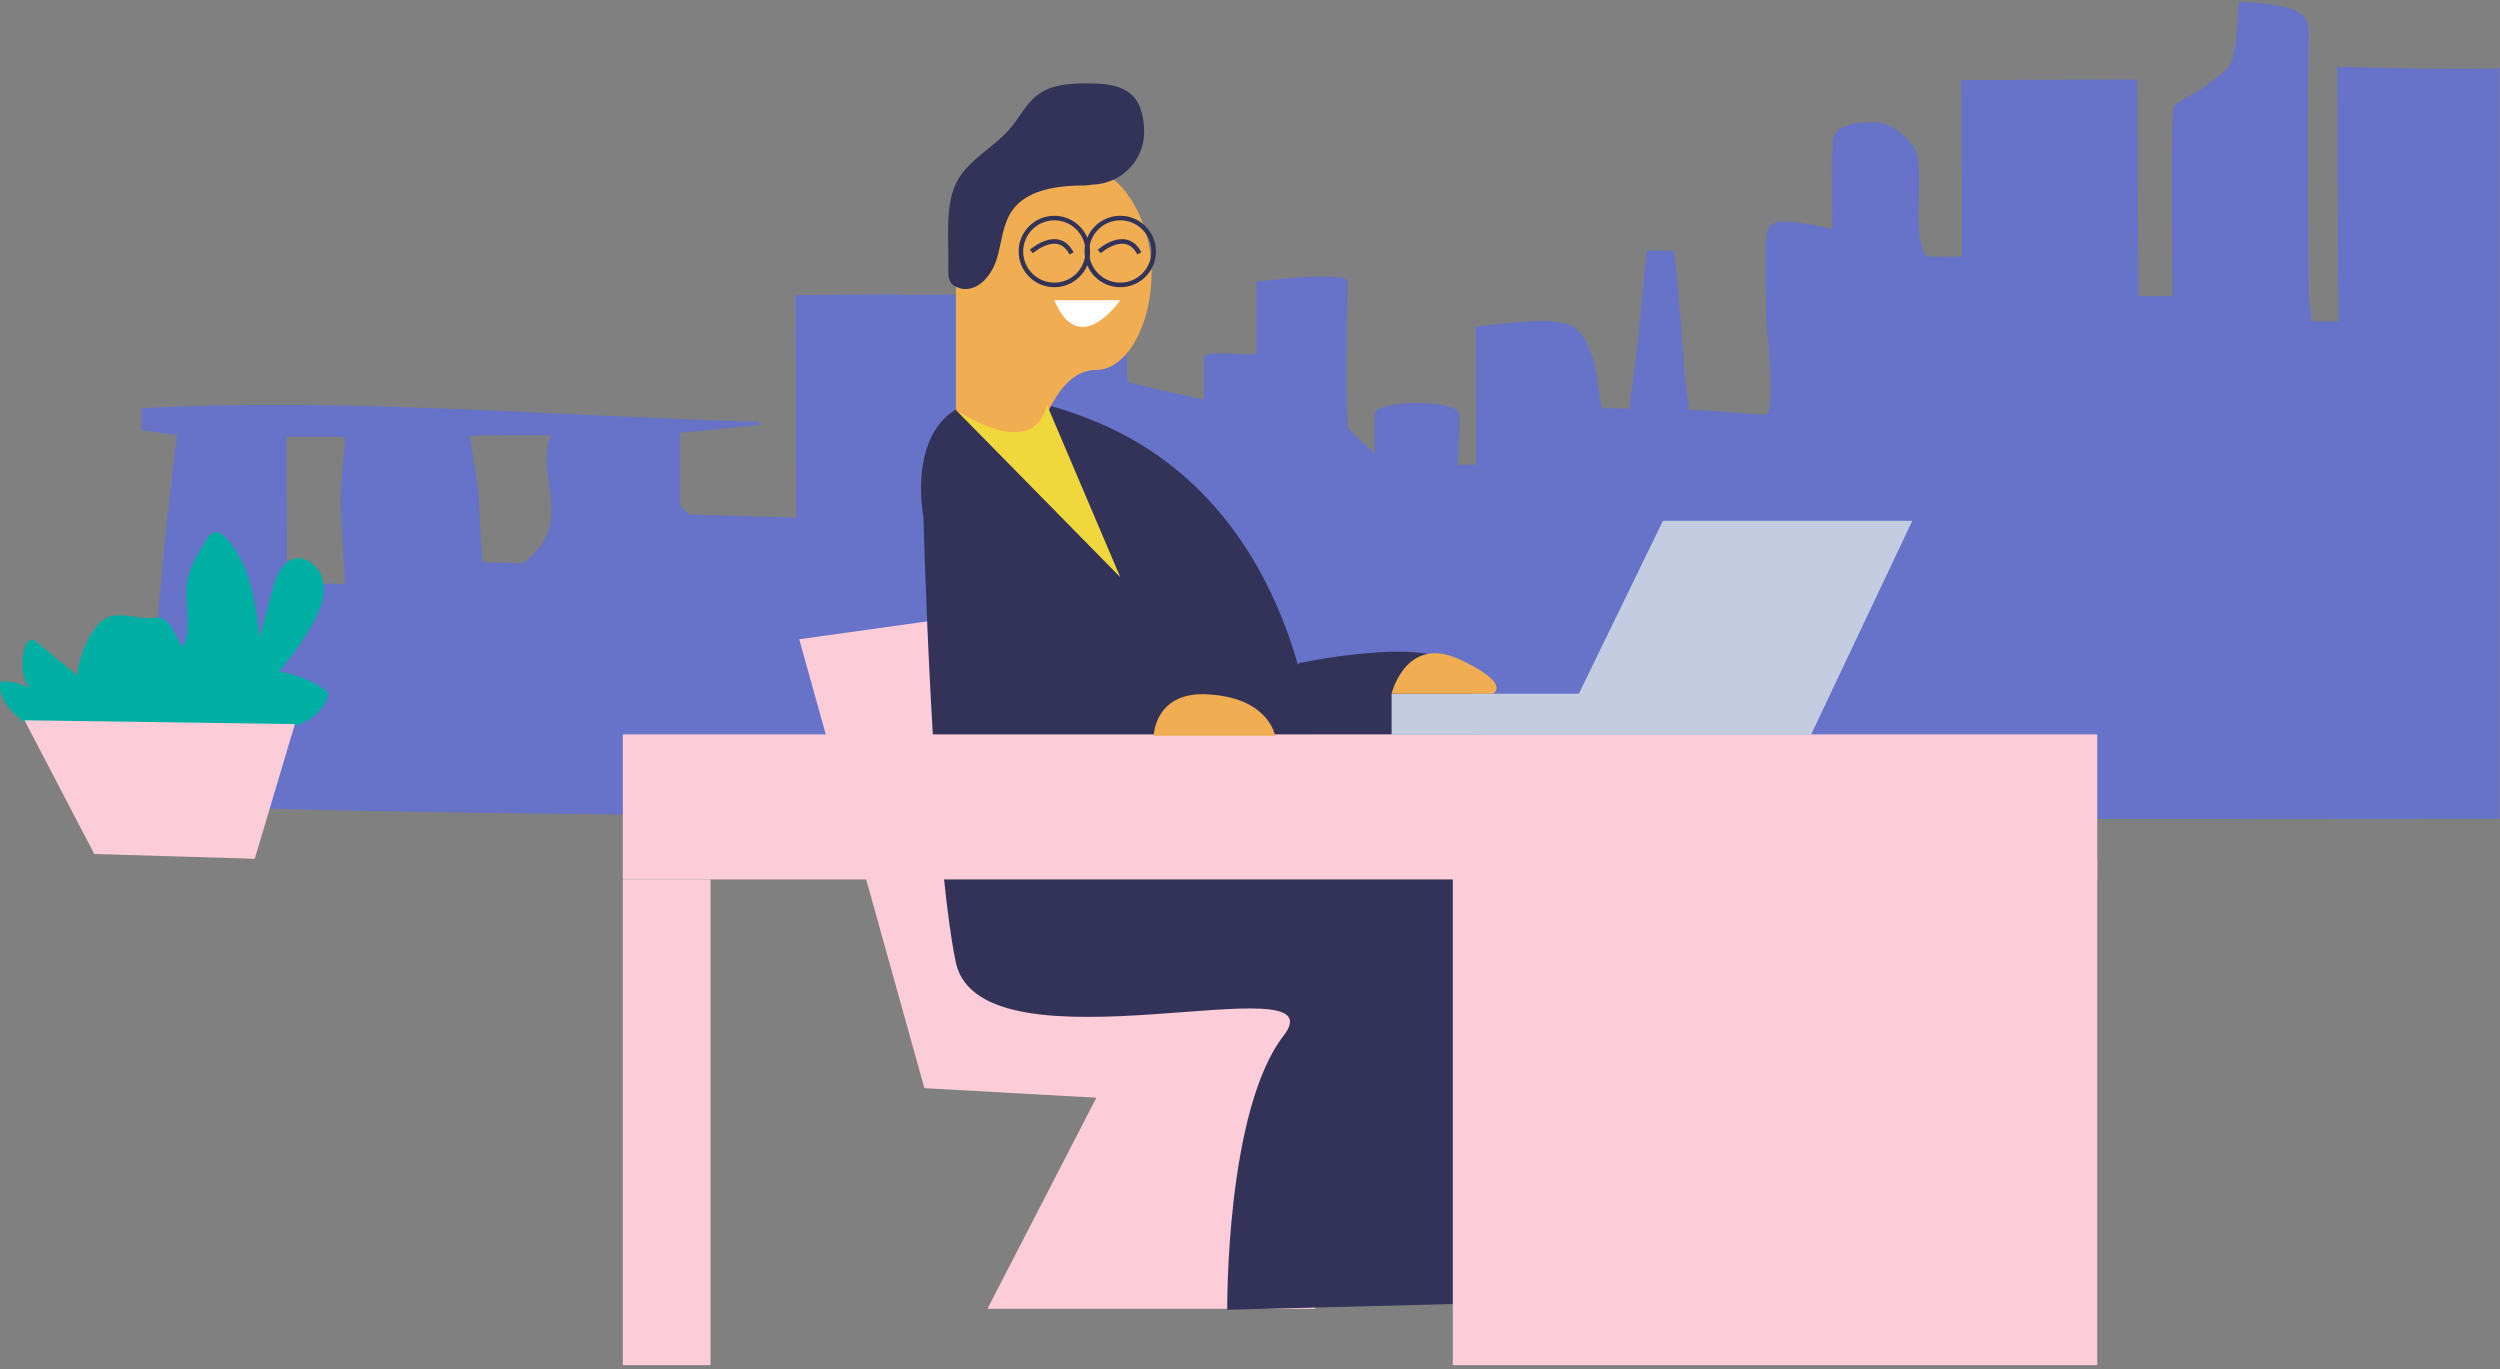
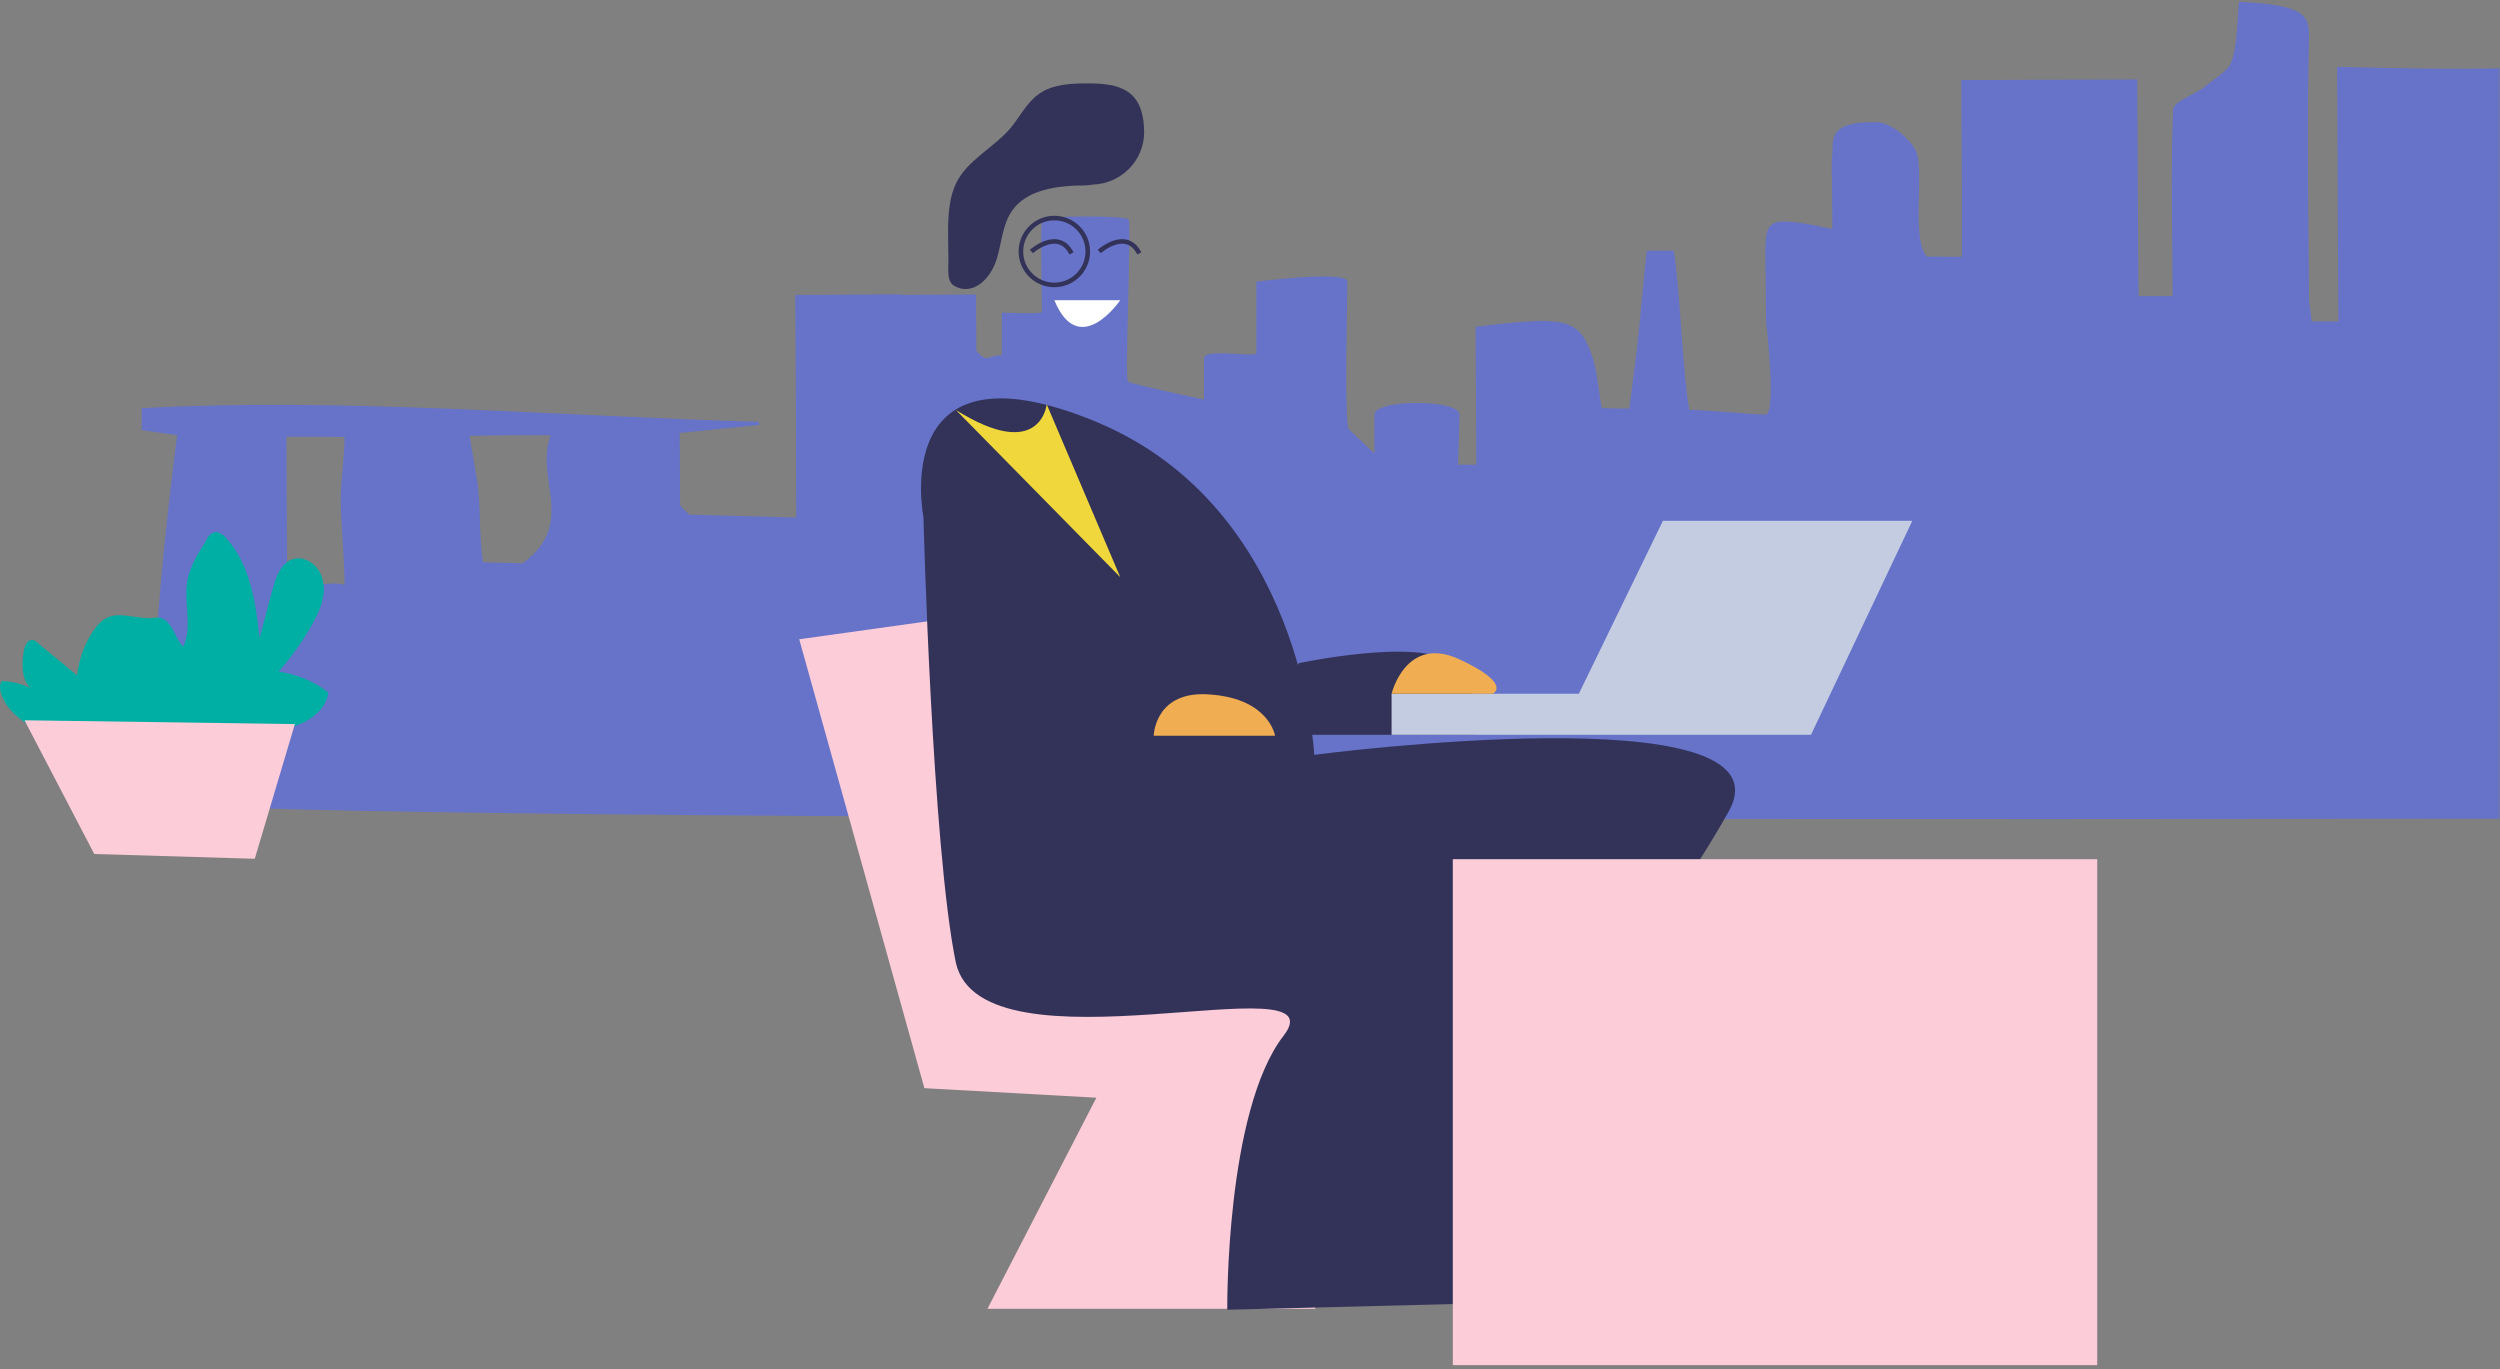
<svg xmlns="http://www.w3.org/2000/svg" xmlns:xlink="http://www.w3.org/1999/xlink" width="546px" height="299px" viewBox="0 0 546 299">
  <rect x="0" y="0" width="546" height="299" fill="#808080" stroke="none" />
  <title>Pic-1</title>
  <desc>Created with Sketch.</desc>
  <defs>
    <rect id="path-1" x="0" y="0" width="547" height="305" />
  </defs>
  <g id="Page-1" stroke="none" stroke-width="1" fill="none" fill-rule="evenodd">
    <g id="Pic-1" transform="translate(-1, -3)">
      <mask id="mask-2" fill="white">
        <use xlink:href="#path-1" />
      </mask>
      <g id="Rectangle" />
      <g id="Group" mask="url(#mask-2)">
        <g transform="translate(1, 3)">
          <path d="M609.999,25.256 C609.435,24.556 582.569,24.431 572.4,24.548 C571.75,24.723 572.833,53.898 572.4,53.898 C571.251,53.916 563.598,53.631 562.441,53.654 C562.008,53.411 563.09,15.375 562.441,14.599 C542.981,15.041 535.382,15.253 510.564,14.599 L510.564,14.73 L510.421,14.73 L510.478,23.117 C510.515,29.59 510.541,36.037 510.564,42.467 C510.601,51.735 510.639,60.97 510.713,70.205 L504.87,70.205 C504.811,69.46 504.704,68.736 504.597,68.016 C504.441,66.959 504.285,65.91 504.285,64.815 L504.205,55.578 C504.059,39.694 503.916,23.748 504.285,7.894 C504.285,3.424 503.378,1.058 489.001,0.401 C488.88,1.639 488.803,2.867 488.727,4.085 L488.723,4.137 C488.529,7.298 488.337,10.39 487.388,13.415 C486.96,14.853 485.205,16.152 483.433,17.463 C482.776,17.95 482.116,18.439 481.52,18.936 C481.185,19.197 480.793,19.453 480.369,19.708 C480.082,19.881 479.778,20.052 479.469,20.223 L478.541,20.727 C477.426,21.326 476.32,21.921 475.57,22.524 C475.355,22.695 475.171,22.867 475.022,23.041 C474.773,23.335 474.627,23.631 474.627,23.932 C474.216,33.043 474.309,42.089 474.401,51.117 C474.441,54.984 474.481,58.848 474.481,62.712 L474.481,64.677 L467.063,64.677 C466.99,56.069 466.954,52.331 466.917,43.707 C466.88,34.946 466.843,26.169 466.768,17.359 C463.321,17.359 460.038,17.373 456.812,17.393 L443.006,17.424 C438.238,17.458 433.471,17.49 428.336,17.49 C428.336,21.587 428.373,25.551 428.41,29.466 C428.422,30.763 428.434,32.054 428.445,33.343 C428.468,35.904 428.485,38.456 428.485,41.021 L428.485,56.09 C427.072,56.135 422.264,55.949 420.855,56.09 C418.833,53.825 418.964,48.117 419.091,42.765 C419.176,39.127 419.257,35.653 418.655,33.538 C417.922,31.041 413.229,26.702 409.853,26.702 C400.301,26.474 400.258,29.715 400.221,32.552 C400.215,32.983 400.209,33.404 400.172,33.801 C399.977,35.817 400.042,37.832 400.107,39.848 C400.14,40.856 400.172,48.987 400.172,49.995 C386.739,47.234 385.567,47.497 385.567,54.858 C385.567,57.422 385.604,59.986 385.64,62.549 C385.677,65.112 385.714,70.239 385.714,70.239 C385.714,70.239 388.082,90.553 385.567,90.553 C383.053,90.553 372.585,89.514 368.918,89.514 C367.451,80.838 366.867,62.637 365.546,54.749 L359.661,54.749 C359.189,58.441 357.98,72.473 357.508,76.195 C356.954,80.557 356.399,84.923 355.844,89.251 C355.259,89.251 352.205,89.218 351.618,89.185 C351.031,89.152 350.443,89.119 349.855,89.119 C349.543,87.673 349.341,86.21 349.139,84.741 C348.772,82.074 348.403,79.391 347.362,76.762 C344.575,69.532 341.495,69.007 322.278,71.372 C322.278,76.269 322.313,81.232 322.35,86.226 C322.387,91.287 322.425,96.382 322.425,101.477 C322.176,101.477 325.157,101.483 318.432,101.492 C318.624,95.819 318.757,91.516 318.757,90.553 C318.757,87.156 300.171,87.156 300.171,90.553 L300.171,99.059 L294.64,93.801 C293.718,93.801 294.077,73.147 294.222,64.788 C294.251,63.117 294.271,61.937 294.271,61.513 C294.271,58.965 274.383,61.513 274.383,61.513 L274.383,77.085 C274.383,77.554 272.421,77.44 270.124,77.306 C266.874,77.118 262.951,76.89 262.951,78.217 L262.951,87.277 C262.951,87.277 247.577,83.99 246.471,83.423 C245.864,83.112 246.145,76.382 246.401,65.484 C246.611,56.52 246.804,48.294 246.471,47.911 C245.733,47.062 228.402,47.061 227.665,47.911 C227.295,48.337 227.389,55.237 227.481,62.049 C227.573,68.826 227.664,68.15 227.296,68.291 C226.558,68.575 218.815,68.291 218.815,68.291 L218.815,77.65 C215.758,77.305 215.859,79.744 213.237,76.616 L213.169,64.329 L196.752,64.401 L196.563,64.284 C192.959,64.284 189.525,64.315 185.966,64.346 C182.138,64.38 178.165,64.415 173.679,64.415 C173.754,73.072 173.791,81.625 173.828,90.355 L173.897,113.034 L150.641,112.401 C149.747,111.735 149.06,111.041 148.535,110.325 L148.449,94.545 L150.922,94.305 L154.601,93.934 L157.185,93.668 L157.245,93.662 C160.182,93.359 162.97,93.071 165.757,92.815 L165.757,92.131 C120.351,90.822 74.896,86.788 30.945,89.143 L30.945,93.934 L38.682,95.05 C38.682,95.05 28.735,169.966 36.103,175.123 C43.472,180.28 637.998,178.631 637.998,178.631 L637.998,158.676 L637.998,77.172 L637.998,35.105 L610.193,35.105 C610.193,35.105 611.369,26.961 609.999,25.256 Z M75.249,127.761 C75.249,121.877 74.459,114.69 74.421,109.56 C74.386,104.832 75.249,100.046 75.249,95.444 C73.667,95.404 72.154,95.389 70.607,95.387 C69.407,95.385 63.843,95.378 62.554,95.387 L62.706,127.761 C66.611,128.909 71.912,126.651 75.249,127.761 Z M114.122,123.05 L112.787,122.988 C112.087,122.96 111.394,122.94 110.705,122.92 L110.684,122.92 C109.544,122.887 106.672,122.854 105.494,122.788 C104.493,116.598 105.156,110.408 104.065,104.093 C103.558,101.154 103.045,98.188 102.533,95.182 C109.134,95.05 113.827,95.05 120.282,95.05 C118.887,98.652 119.403,102.292 119.916,105.905 L119.916,105.908 C120.75,111.788 121.573,117.596 114.122,123.05 Z" id="Shape" stroke="none" fill="#6673C9" fill-rule="evenodd" />
          <path d="M283.683,144.83 C283.683,144.83 310.183,139.198 317.069,144.83 C323.955,150.462 322.077,160.474 322.077,160.474 L273.25,160.474 L283.683,144.83 Z" id="Path" stroke="none" fill="#333359" fill-rule="evenodd" />
          <polygon id="Path" stroke="none" fill="#FCCCD8" fill-rule="evenodd" points="174.551 139.615 201.886 237.655 239.445 239.741 215.658 285.841 287.229 285.841 296.828 220.342 235.689 131.063" />
          <path d="M201.678,112.915 C201.678,112.915 193.749,73.282 239.238,92.055 C284.726,110.829 287.022,164.855 287.022,164.855 C287.022,164.855 391.98,151.088 377.582,177.162 C363.184,203.028 321.66,258.514 321.66,258.514 L339.188,272.282 L334.388,280.208 L317.389,278.122 L317.389,284.797 L268.033,286.049 C268.033,286.049 267.616,242.661 280.345,226.182 C293.073,209.703 214.615,235.569 208.773,210.329 C203.556,185.089 201.678,112.915 201.678,112.915 Z" id="Path" stroke="none" fill="#333359" fill-rule="evenodd" />
-           <polygon id="Path" stroke="none" fill="#FCCCD8" fill-rule="evenodd" points="458.036 160.39 136.023 160.39 136.023 192.067 458.036 192.067" />
          <polygon id="Path" stroke="none" fill="#FCCCD8" fill-rule="evenodd" points="458.035 187.647 317.293 187.647 317.293 298.147 458.035 298.147" />
-           <polygon id="Path" stroke="none" fill="#FCCCD8" fill-rule="evenodd" points="155.182 192.067 136.023 192.067 136.023 298.147 155.182 298.147" />
          <polygon id="Path" stroke="none" fill="#C3CCE1" fill-rule="evenodd" points="363.182 113.75 344.82 151.505 303.922 151.505 303.922 160.475 395.525 160.475 417.644 113.75" />
-           <path d="M208.777,89.553 L208.777,41.993 C208.777,41.993 234.86,27.391 245.919,41.993 C256.979,56.595 249.884,80.792 239.451,80.792 C229.018,80.583 225.262,101.234 225.262,101.234 L208.777,89.553 Z" id="Path" stroke="none" fill="#F0AD51" fill-rule="evenodd" />
          <path d="M207.103,58.68 C207.103,59.723 207.103,60.975 207.729,61.809 C208.146,62.435 209.189,62.852 210.024,63.061 C213.78,63.687 216.701,59.932 217.745,56.386 C218.788,52.84 218.997,48.876 221.083,45.956 C224.004,41.784 229.847,40.741 234.855,40.533 C236.107,40.533 237.359,40.533 238.611,40.324 C244.871,40.115 249.879,35.109 249.879,28.851 C249.879,25.931 249.253,22.593 247.166,20.716 C244.662,18.422 240.906,18.213 237.359,18.213 C233.812,18.213 229.847,18.422 226.926,20.507 C224.213,22.385 222.752,25.514 220.666,28.017 C217.119,32.189 211.067,35.109 208.772,40.115 C206.268,45.33 207.311,53.048 207.103,58.68 Z" id="Path" stroke="none" fill="#333359" fill-rule="evenodd" />
          <path d="M230.268,62.227 C234.302,62.227 237.571,58.958 237.571,54.926 C237.571,50.894 234.302,47.625 230.268,47.625 C226.235,47.625 222.965,50.894 222.965,54.926 C222.965,58.958 226.235,62.227 230.268,62.227 Z" id="Path" stroke="#333359" stroke-width="1" fill="none" />
-           <path d="M244.663,62.227 C248.696,62.227 251.966,58.958 251.966,54.926 C251.966,50.894 248.696,47.625 244.663,47.625 C240.629,47.625 237.359,50.894 237.359,54.926 C237.359,58.958 240.629,62.227 244.663,62.227 Z" id="Path" stroke="#333359" stroke-width="1" fill="none" />
          <path d="M208.777,89.552 L244.667,126.057 L228.6,88.301 C228.6,88.509 227.14,101.025 208.777,89.552 Z" id="Path" stroke="none" fill="#F0D83C" fill-rule="evenodd" />
          <path d="M303.922,151.505 C303.922,151.505 307.052,138.572 318.737,143.995 C330.422,149.419 326.04,151.505 326.04,151.505 L303.922,151.505 Z" id="Path" stroke="none" fill="#F0AD51" fill-rule="evenodd" />
          <path d="M230.266,65.564 L244.663,65.564 C244.663,65.564 235.691,78.706 230.266,65.564 Z" id="Path" stroke="none" fill="#FFFFFF" fill-rule="evenodd" />
          <path d="M251.973,160.683 C251.973,160.683 252.181,150.462 264.701,151.714 C277.221,152.757 278.473,160.683 278.473,160.683 L251.973,160.683 Z" id="Path" stroke="none" fill="#F0AD51" fill-rule="evenodd" />
          <path d="M225.258,54.925 C225.258,54.925 231.1,49.711 234.022,55.343" id="Path" stroke="#333359" stroke-width="1" fill="none" />
          <path d="M240.07,54.925 C240.07,54.925 245.913,49.711 248.834,55.343" id="Path" stroke="#333359" stroke-width="1" fill="none" />
          <path d="M20.586,137.493 C18.5,140.413 17.247,143.959 16.83,147.505 C14.117,145.211 11.196,142.916 8.484,140.621 C8.066,140.204 7.649,139.787 7.023,139.787 C5.771,139.787 5.354,141.247 5.145,142.499 C4.728,145.211 4.728,148.339 6.606,150.217 C4.728,149.382 2.432,148.757 0.346,148.757 C-0.489,150.217 0.346,152.094 1.18,153.554 C3.893,157.726 8.692,160.021 13.7,160.855 C18.499,161.69 23.716,161.064 28.515,160.438 C35.819,159.395 43.122,158.352 50.216,158.769 C54.39,158.978 58.563,159.812 62.736,158.978 C66.909,158.143 71.083,155.432 71.709,151.26 C68.579,148.757 64.823,147.297 60.858,146.671 C63.779,143.333 66.492,139.578 68.579,135.615 C70.039,132.903 71.291,129.774 70.457,126.646 C69.831,123.517 66.492,121.014 63.571,122.265 C61.276,123.308 60.232,126.02 59.606,128.523 C58.563,132.069 57.728,135.615 56.685,139.37 C55.85,131.443 54.598,123.099 49.173,117.259 C48.756,116.842 48.13,116.424 47.504,116.216 C46.46,116.007 45.417,117.05 45,118.093 C43.122,121.014 41.244,124.142 40.827,127.48 C40.2,131.86 42.078,137.075 39.992,141.247 C38.531,139.787 37.697,136.45 36.027,135.407 C34.358,134.364 33.732,135.198 32.063,134.989 C27.263,134.781 23.925,132.695 20.586,137.493 Z" id="Path" stroke="none" fill="#00AFA4" fill-rule="evenodd" />
          <polygon id="Path" stroke="none" fill="#FCCCD8" fill-rule="evenodd" points="5.352 157.309 20.584 186.512 55.639 187.555 64.403 158.143" />
        </g>
      </g>
    </g>
  </g>
</svg>